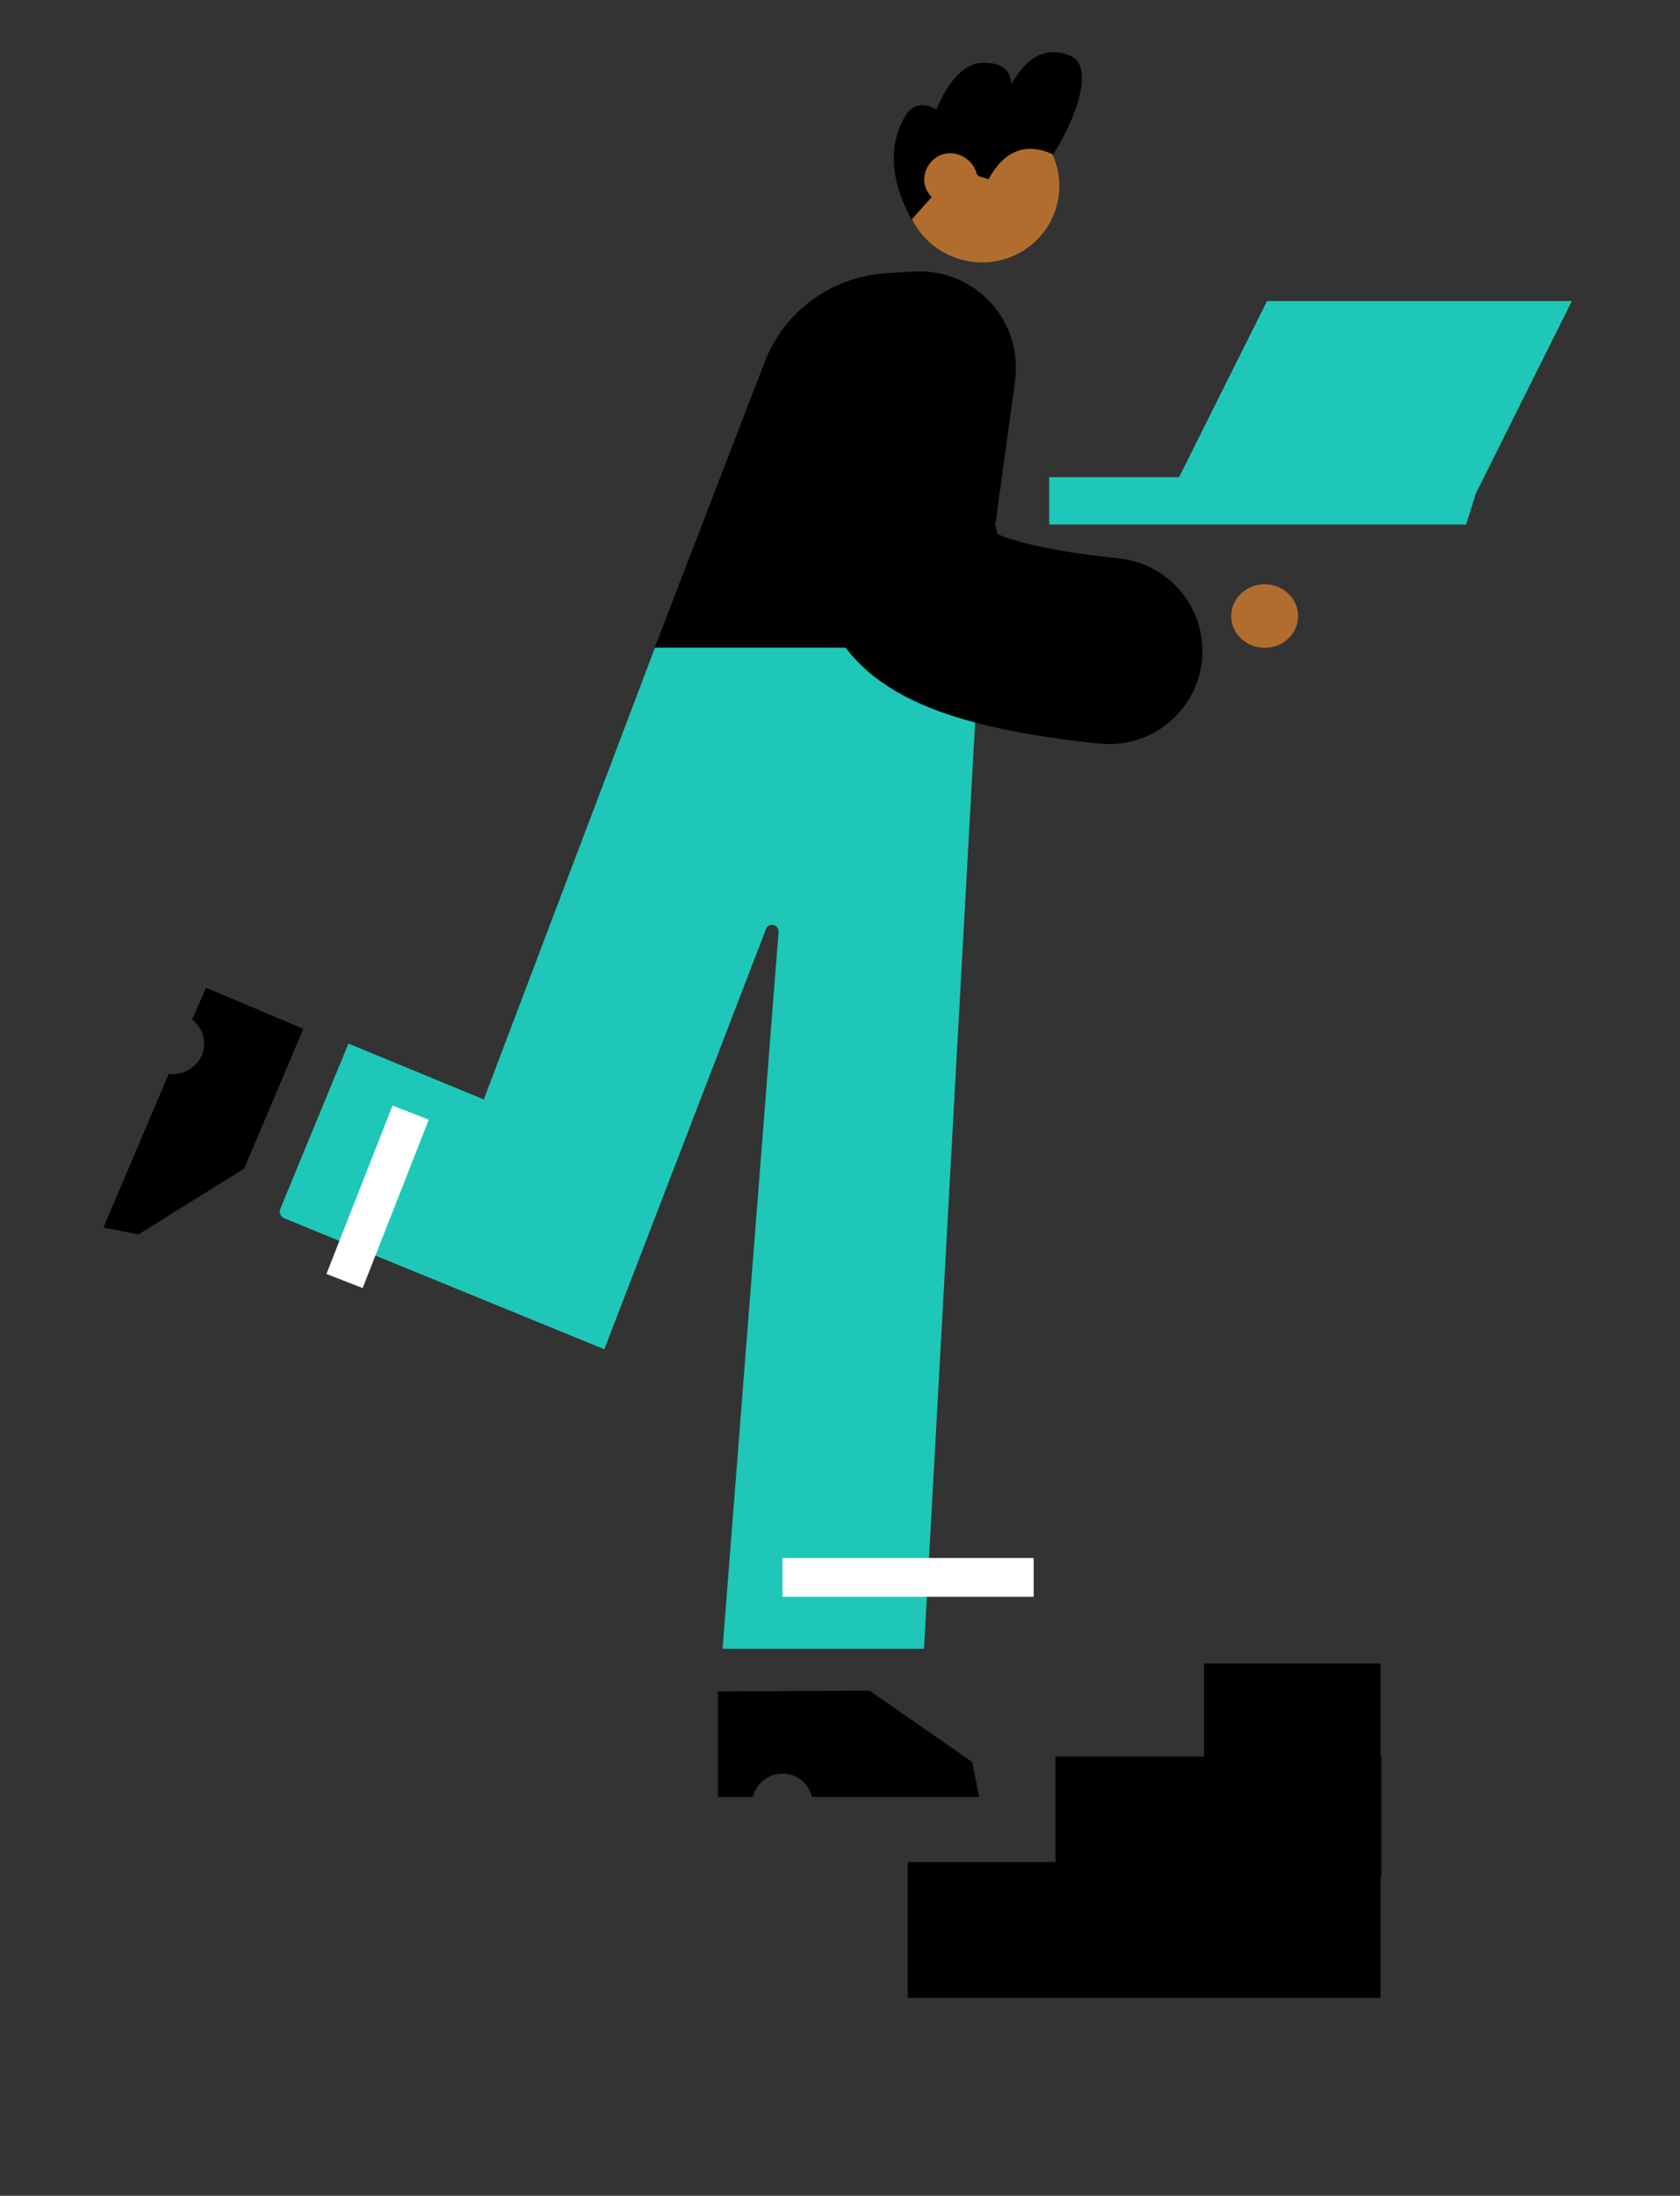
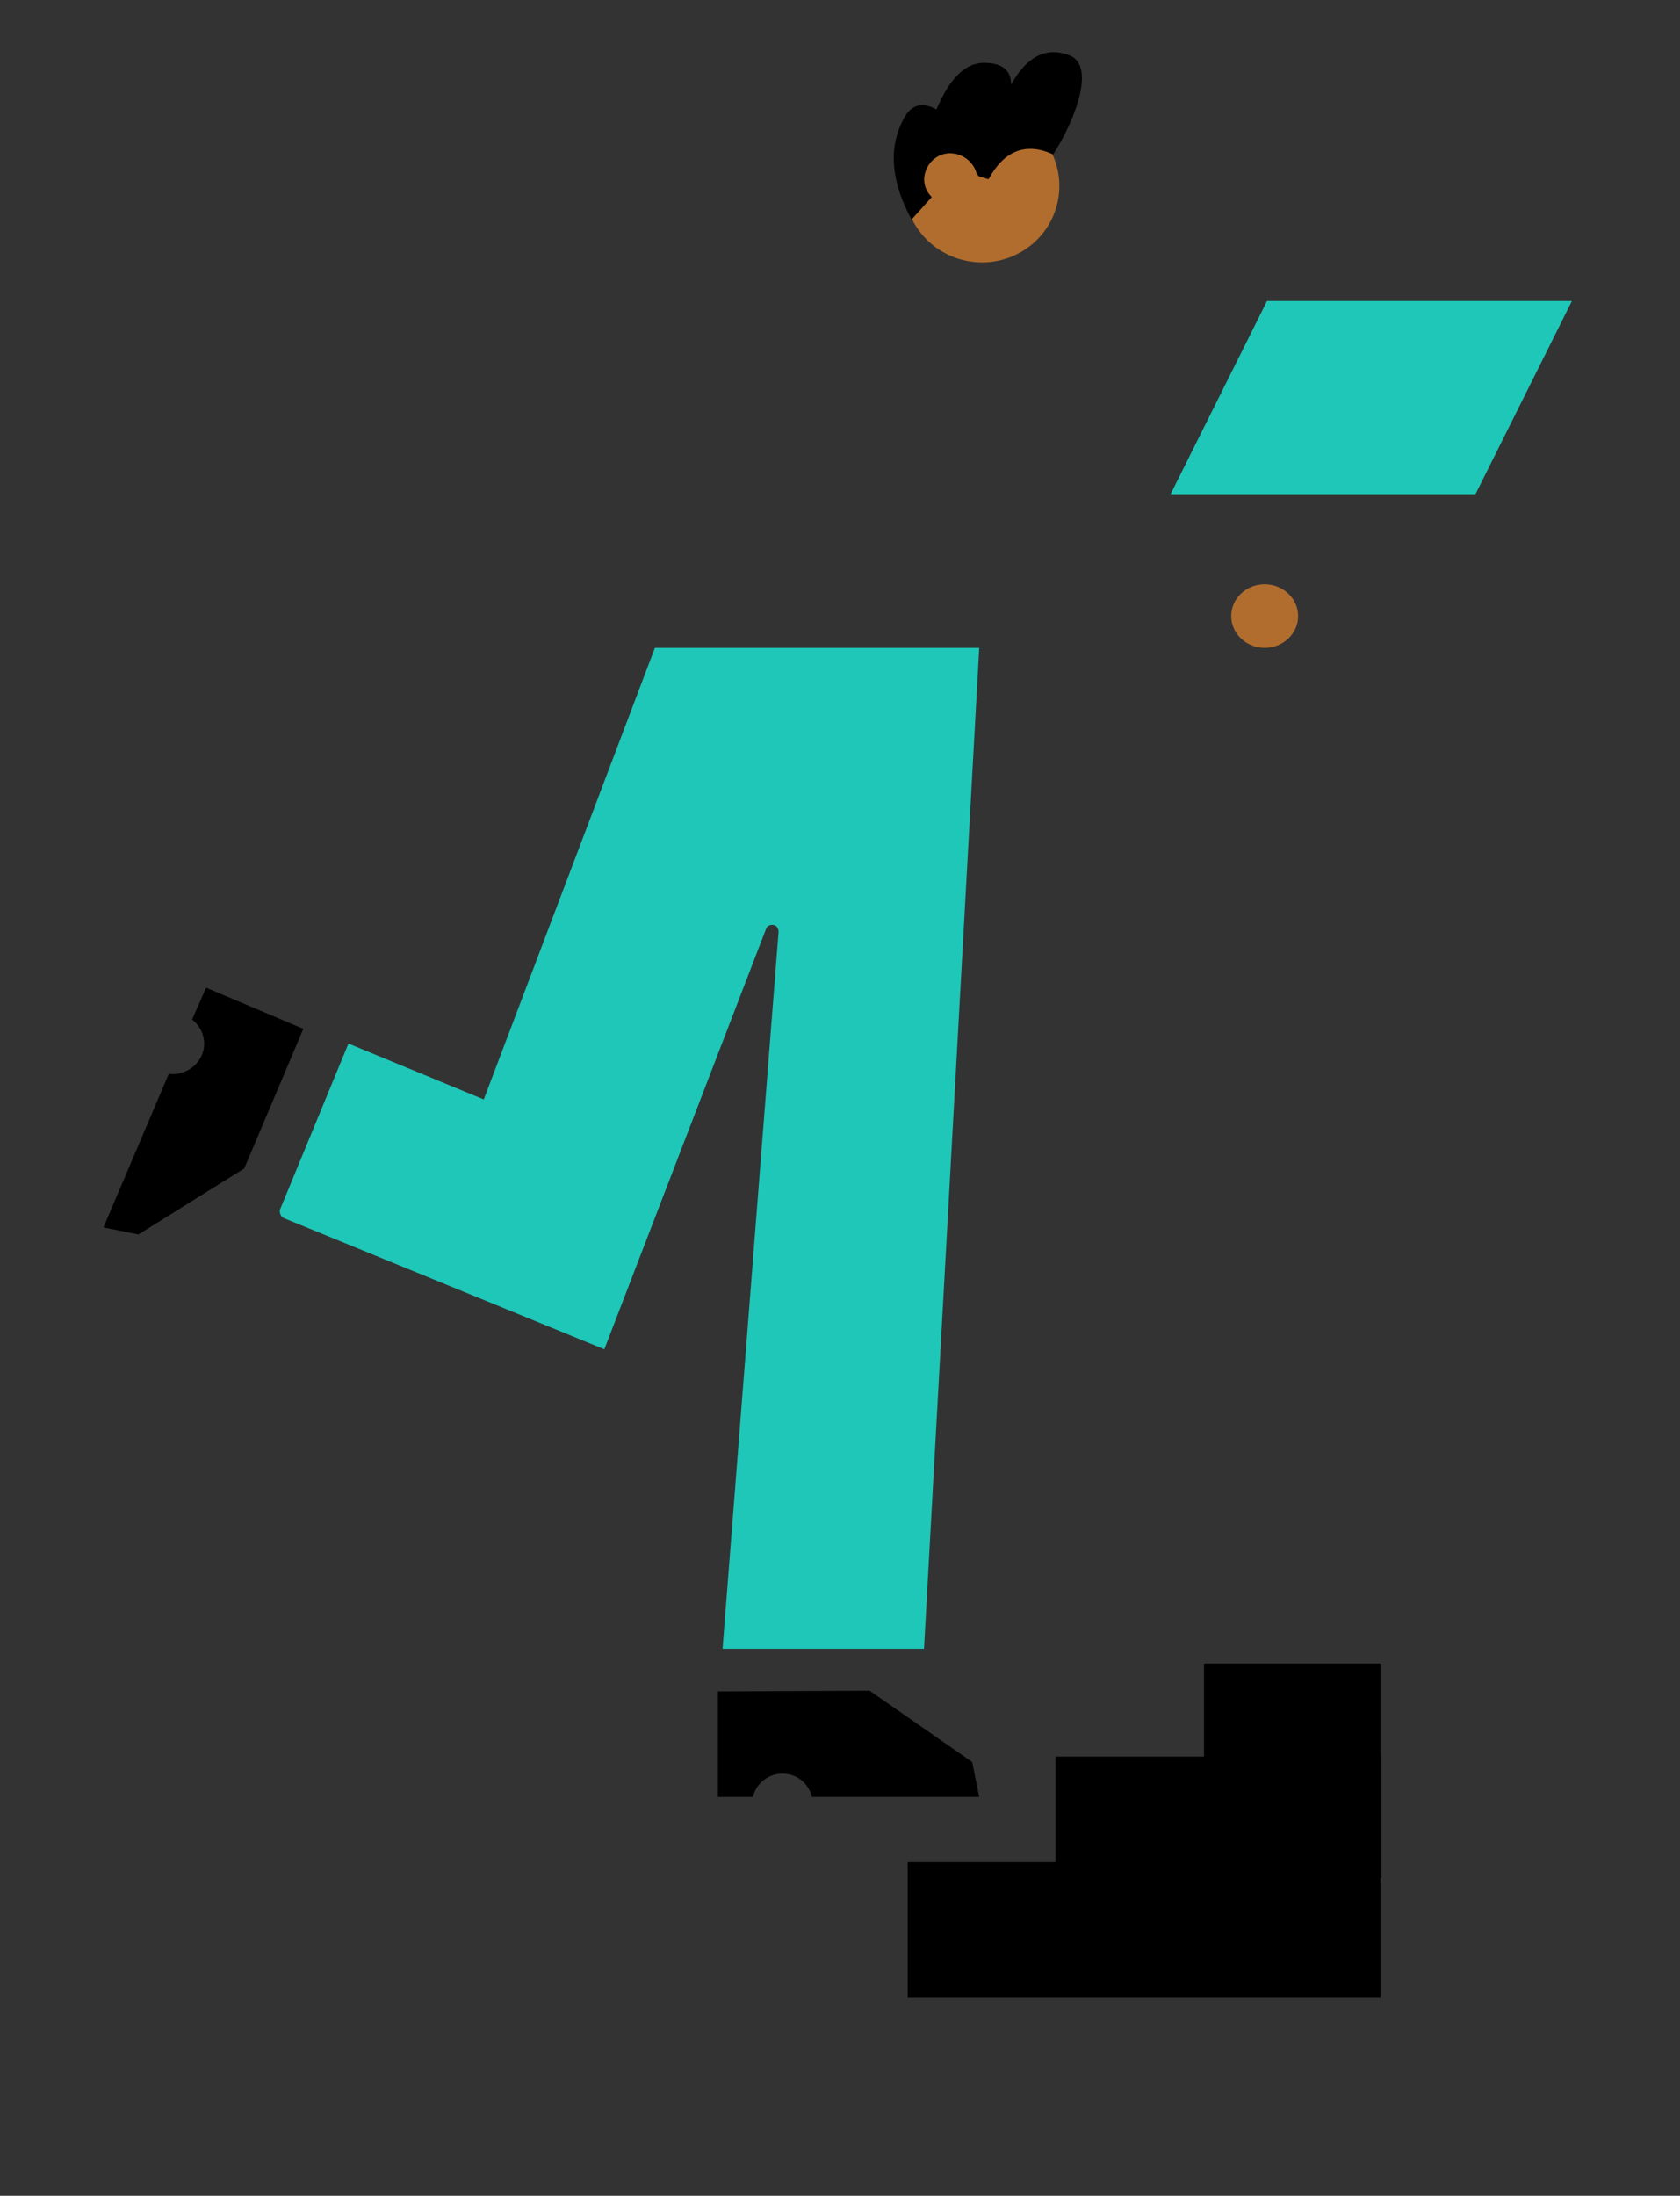
<svg xmlns="http://www.w3.org/2000/svg" version="1.1" id="Warstwa_1" x="0px" y="0px" viewBox="0 0 216 283" style="enable-background:new 0 0 215.5 282.8;" xml:space="preserve" width="75px" height="98px" preserveAspectRatio="none">
  <rect x="0" y="0" width="216" height="283" fill="#333333" stroke="none" />
  <style type="text/css">
	.st0{fill:#B16D2E;}
	.st1{fill-rule:evenodd;clip-rule:evenodd;}
	.st2{fill-rule:evenodd;clip-rule:evenodd;fill:#1EC7B8;}
	.st3{fill:none;stroke:#000000;stroke-width:24;stroke-linecap:round;stroke-linejoin:round;}
	.st4{fill:none;stroke:#FFFFFF;stroke-width:5;}
</style>
  <rect x="116.7" y="240" width="60.8" height="17.5" />
  <g>
    <ellipse class="st0" cx="162.6" cy="79.4" rx="4.3" ry="4.1" />
    <ellipse transform="matrix(0.292 -0.956 0.956 0.292 66.483 137.68)" class="st0" cx="126.3" cy="23.9" rx="9.9" ry="10" />
    <path class="st1" d="M137.4,7.1c3.6,1.2,0.8,8.5-2,12.8c-3.5-1.6-6.3-0.5-8.3,3.2l-1.3-0.4c0-0.1-0.1-0.2-0.2-0.2   c-0.4-1.8-2.2-3-4-2.7c-1.2,0.2-2.2,1.1-2.6,2.3c-0.4,1.2-0.1,2.4,0.8,3.3l-2.6,2.9c-3.5-6.5-2.3-10.7-0.9-13.2   c0.9-1.6,2.3-2,4.1-1c1.7-4,3.7-6,6.1-6c2.3,0,3.5,0.9,3.5,2.8C132,7.3,134.5,6,137.4,7.1L137.4,7.1z" />
    <path class="st1" d="M39,132.6l-12.5-5.3l-1.8,4.1c1.7,1.3,2.1,3.8,0.7,5.5c-0.9,1.1-2.3,1.7-3.7,1.5l-8.4,19.8l4.5,0.9l13.6-8.5   L39,132.6z M92.3,218v13.6h4.5c0.5-2.1,2.6-3.4,4.7-2.9c1.4,0.3,2.5,1.4,2.9,2.9h21.5l-0.9-4.5l-13.2-9.2L92.3,218z" />
    <path class="st2" d="M84.2,83.5h41.7l-7.1,129H92.9l7.2-92.4c0-0.5-0.3-0.9-0.8-0.9c-0.4,0-0.7,0.2-0.8,0.5l-20.8,54.2L36.5,157   c-0.4-0.2-0.6-0.7-0.5-1.1l0,0l8.8-21.4l17.4,7.2L84.2,83.5z" />
-     <path class="st1" d="M114.1,35.2l3.4-0.2c6.9-0.4,12.8,4.9,13.1,11.8c0,0.8,0,1.6-0.1,2.4l-4.7,34.2H84.2l14.1-36.7   C100.8,40.1,107,35.6,114.1,35.2z" />
-     <path class="st3" d="M111.2,48.7c2.4,11.5,4.5,20.1,6.2,25.8c1.4,4.7,9.8,7.8,25.2,9.4" />
-     <path class="st4" d="M100.6,203.3h32.3 M52.8,143.4l-8.5,21.7" />
-     <path class="st2" d="M134.9,61.5h55.5l-1.9,6.1h-53.6V61.5z" />
    <path class="st2" d="M162.9,38.8h39.2l-12.4,24.9h-39.2L162.9,38.8z" />
    <rect x="135.7" y="226.4" width="41.9" height="15.6" />
    <rect x="154.8" y="214.4" width="22.7" height="15.6" />
  </g>
</svg>